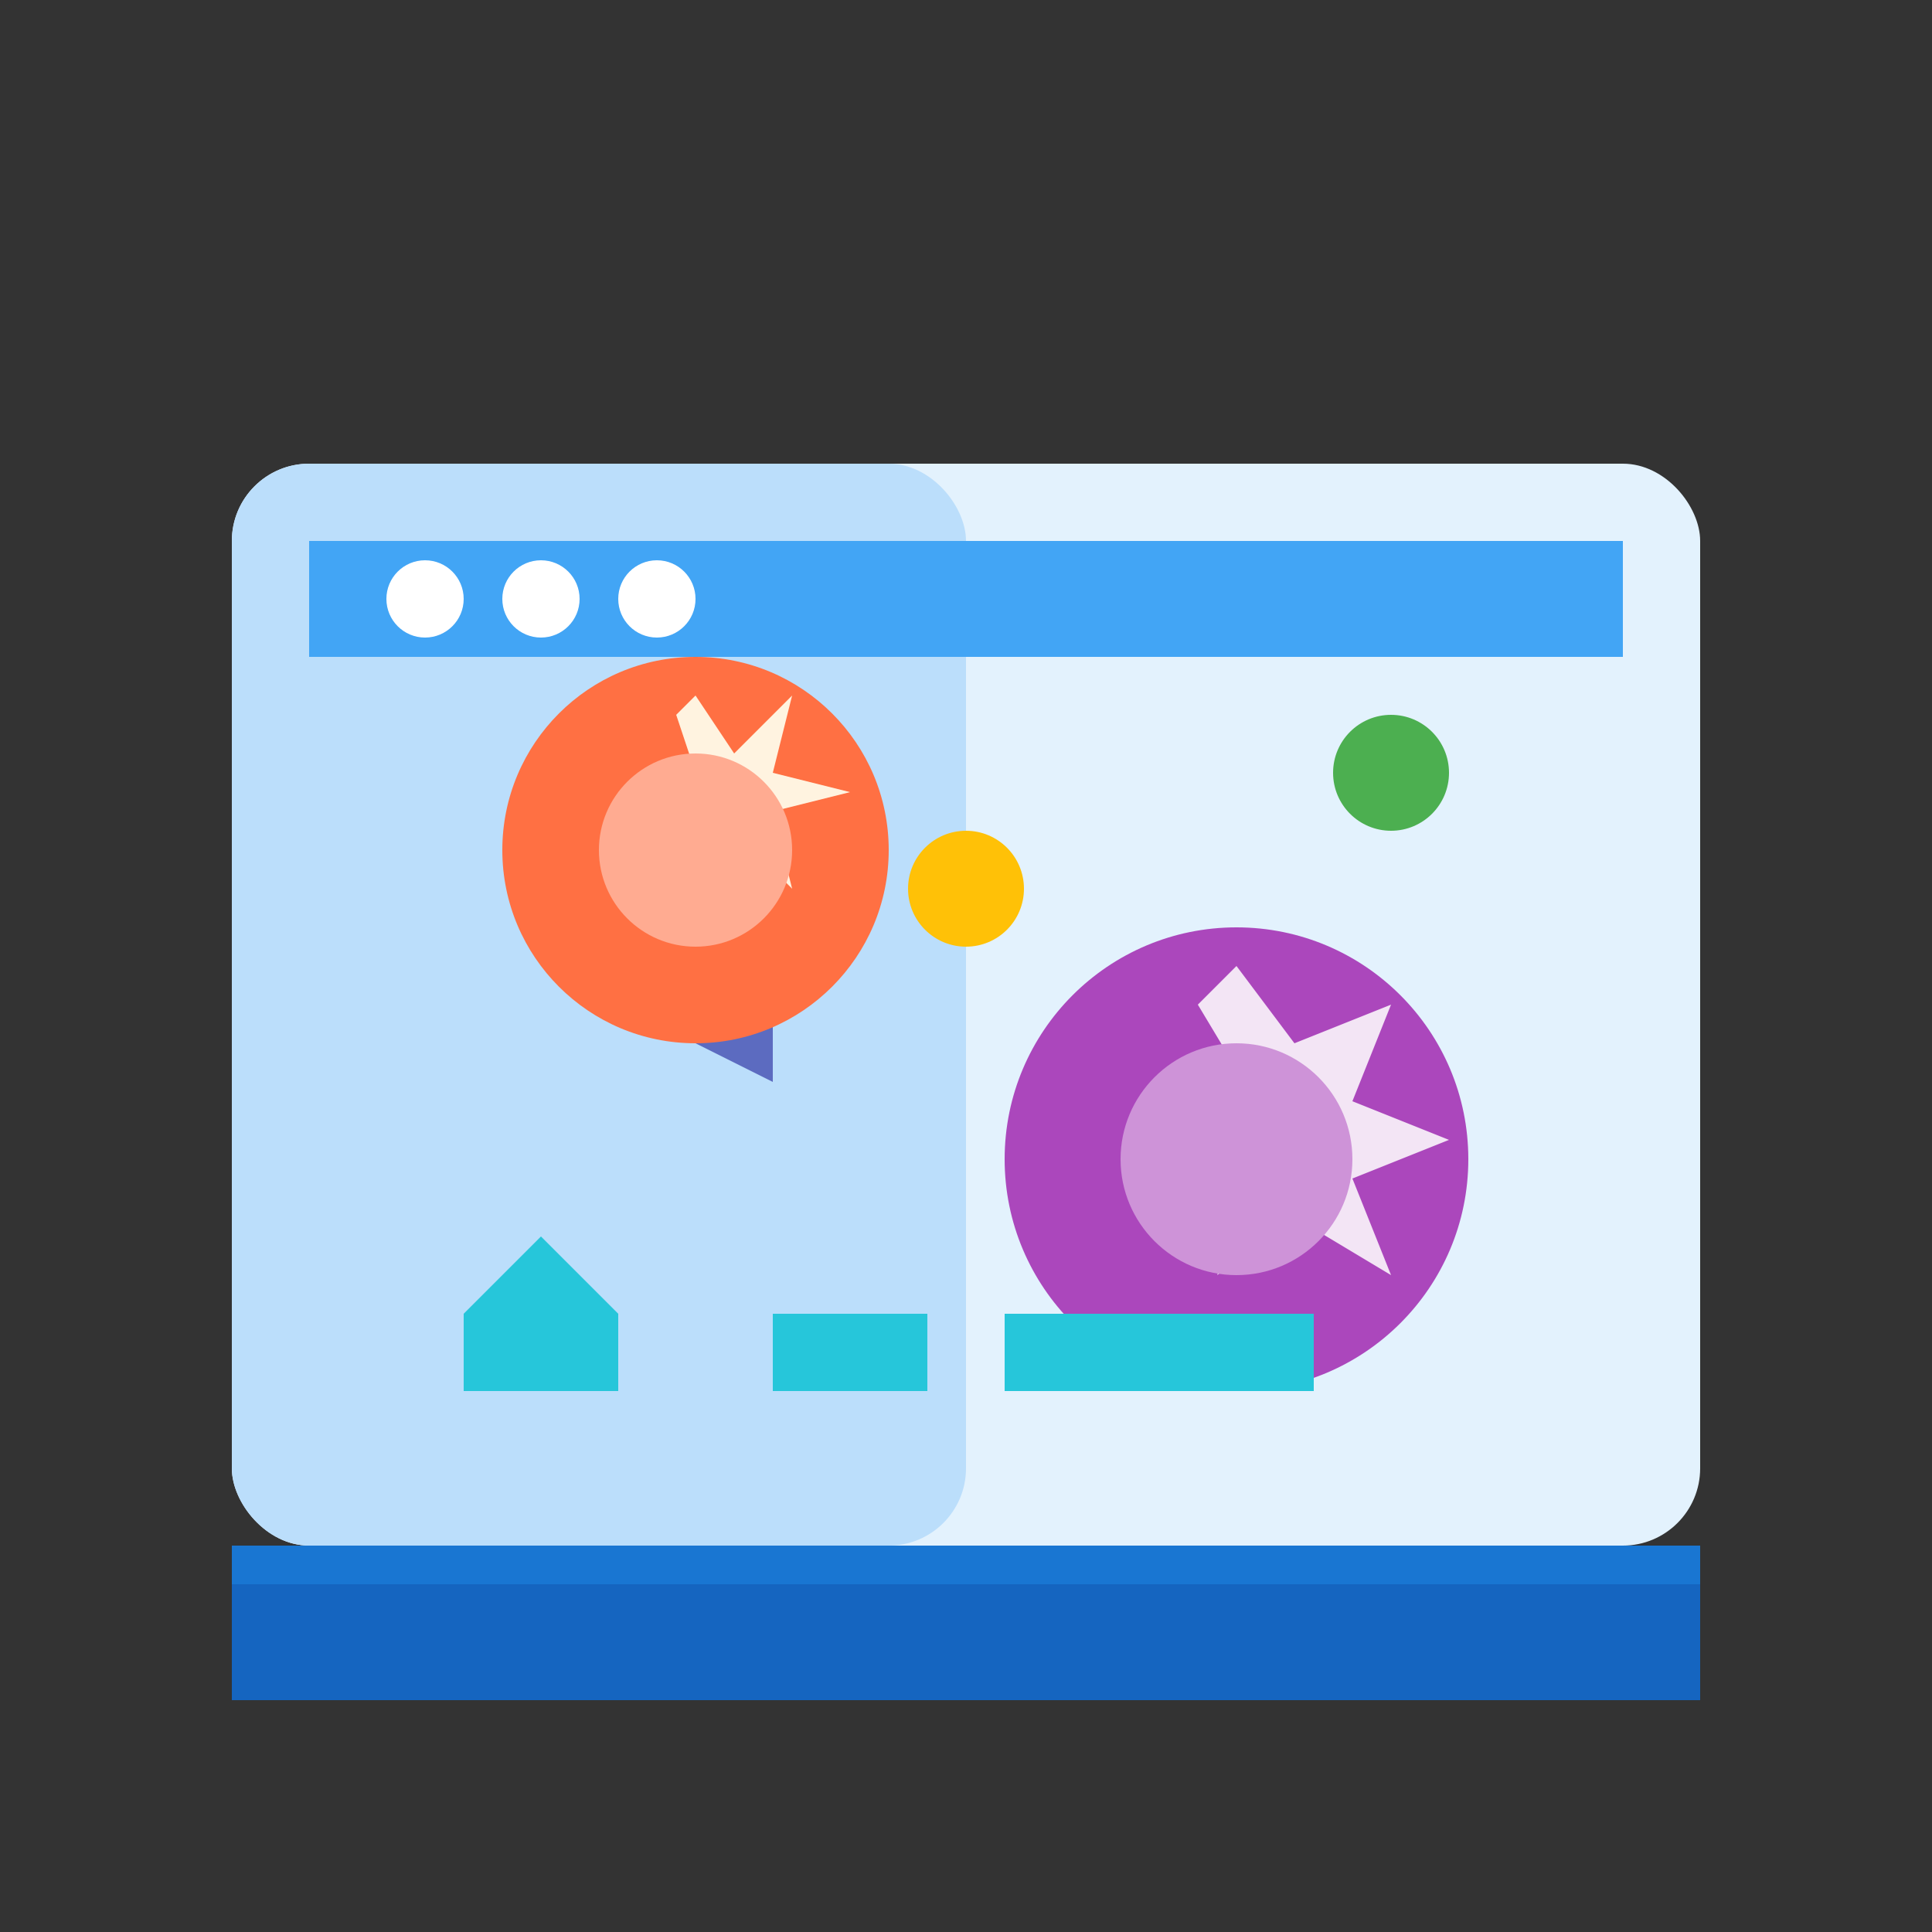
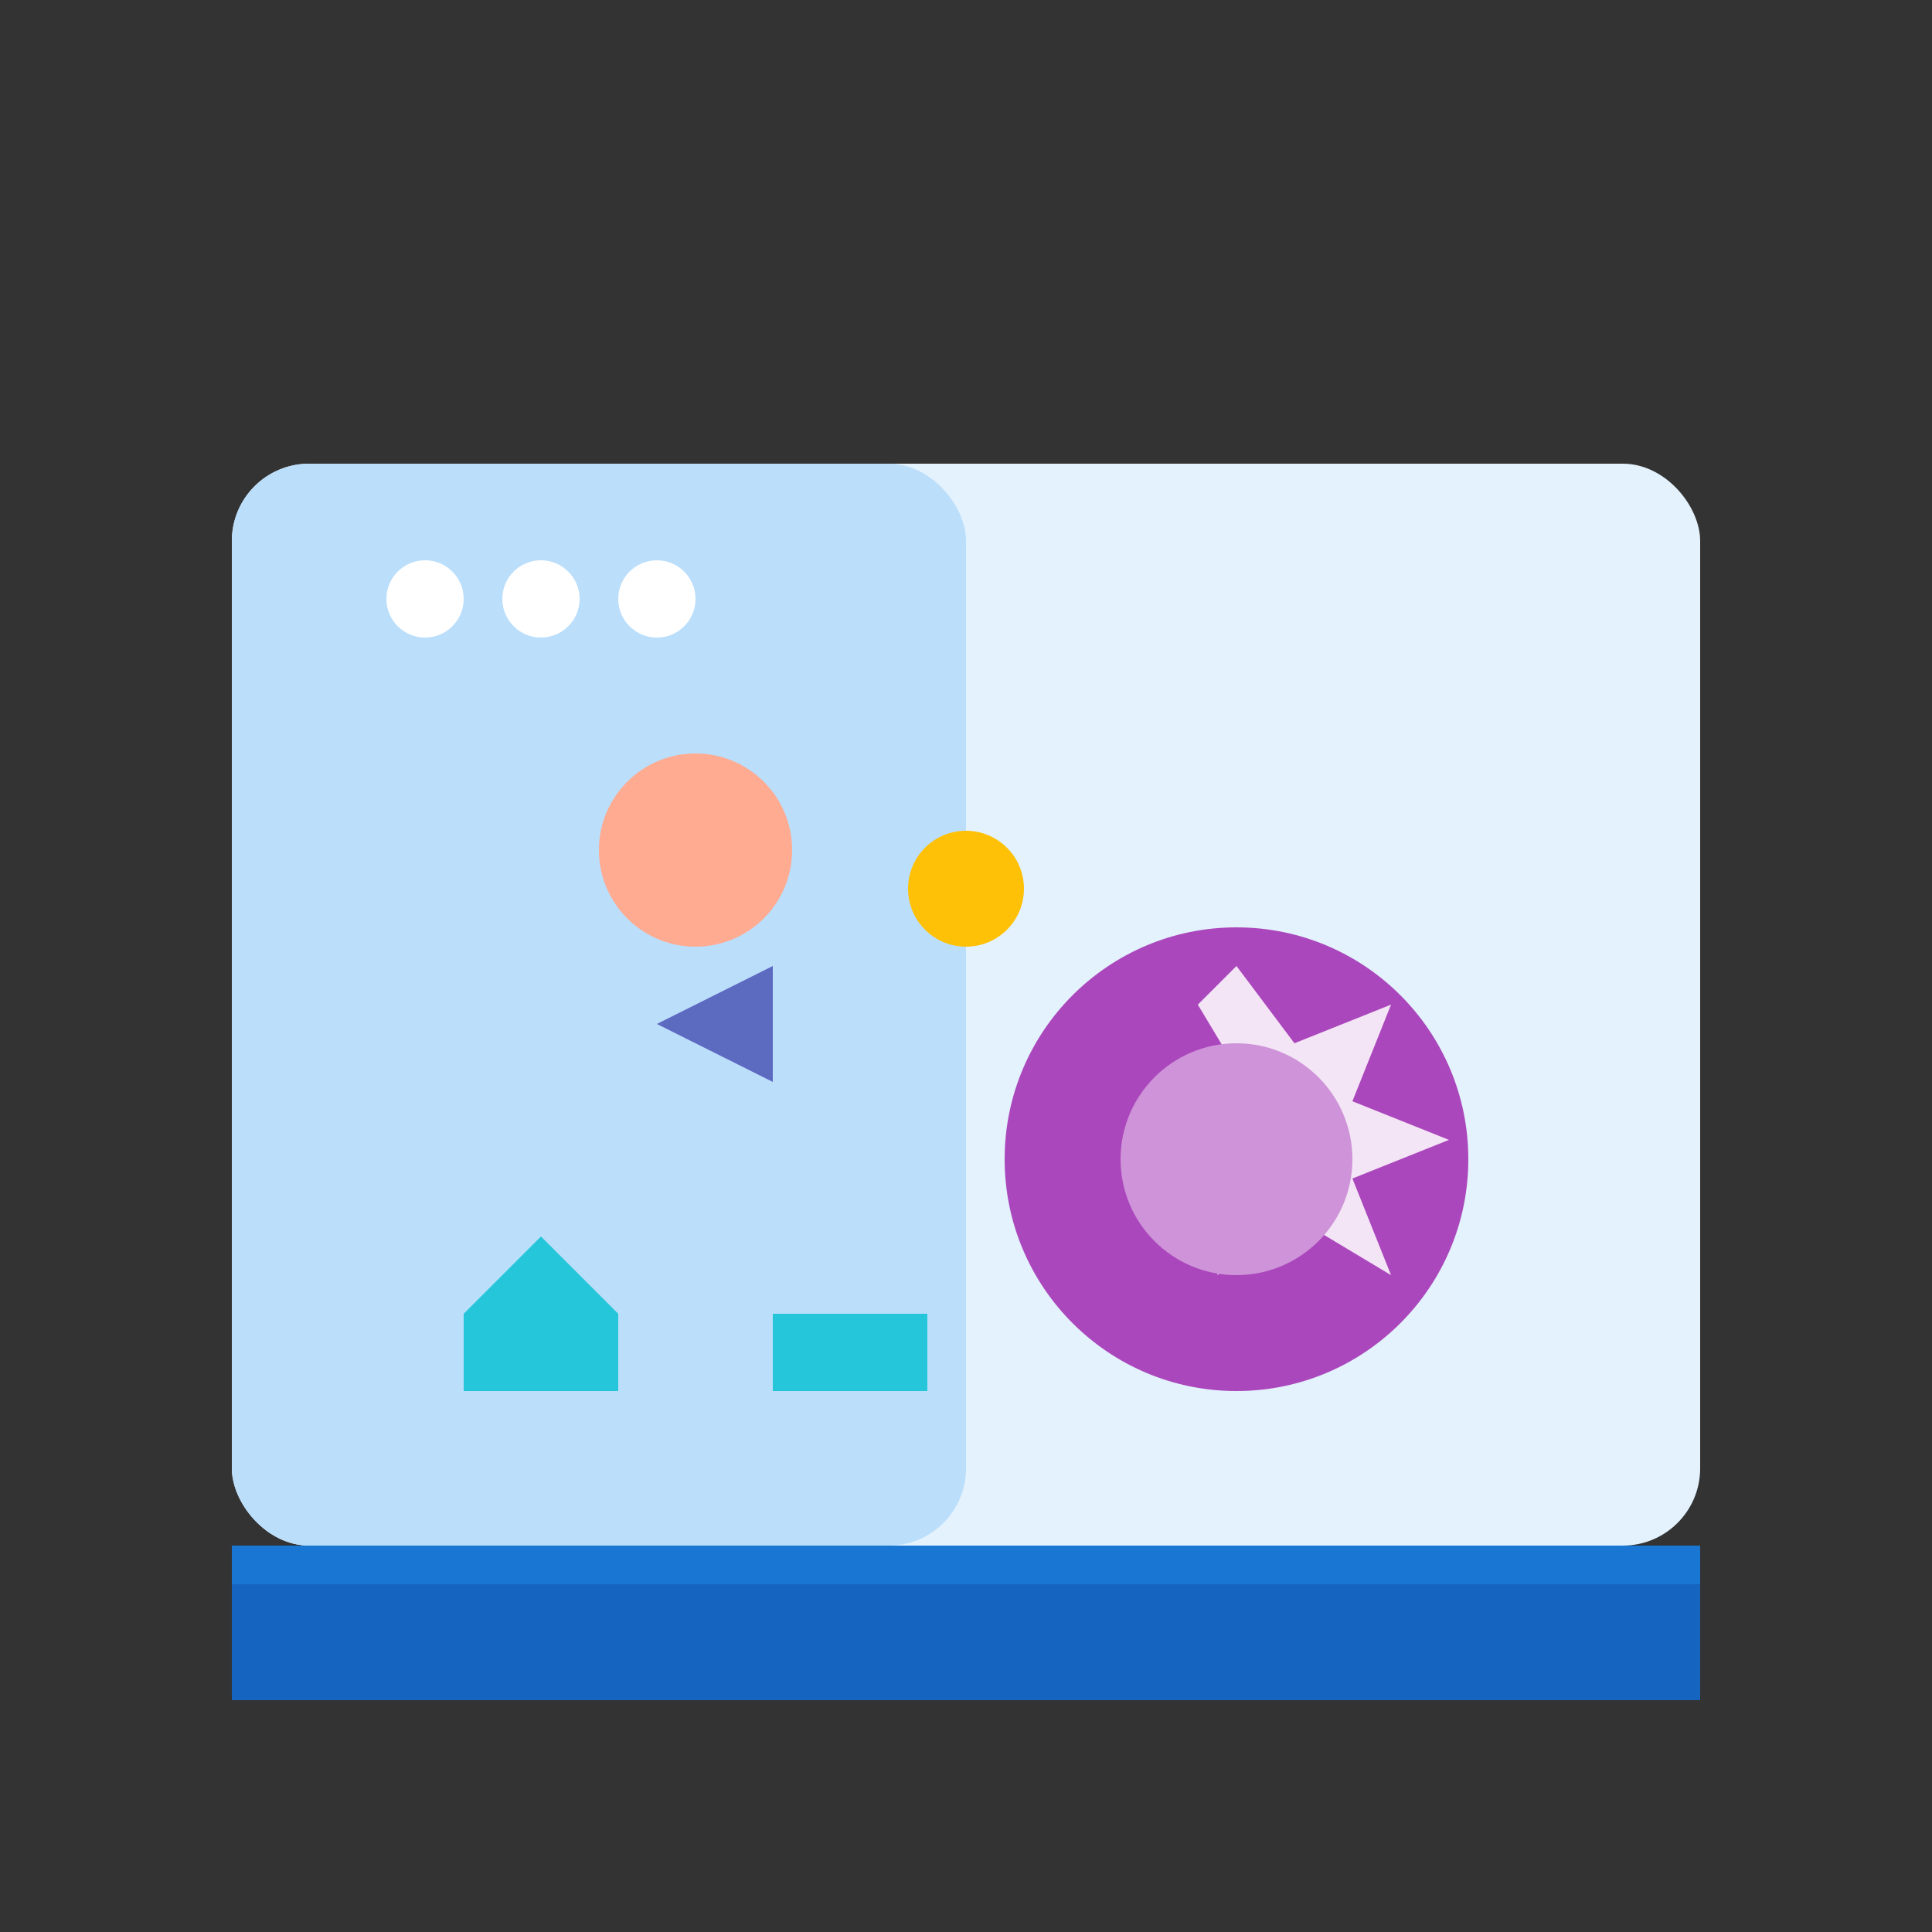
<svg xmlns="http://www.w3.org/2000/svg" width="50" height="50" viewBox="0 0 50 50" fill="none">
  <rect x="0" y="0" width="50" height="50" fill="#333333" stroke="none" />
  <rect x="6" y="12" width="38" height="28" rx="2" fill="#E3F2FD" />
  <rect x="6" y="12" width="19" height="28" rx="2" fill="#BBDEFB" />
  <path d="M20 25L20 28L17 26.5L20 25Z" fill="#5C6BC0" />
  <path d="M30 25L30 28L33 26.5L30 25Z" fill="#7E57C2" />
-   <circle cx="18" cy="22" r="5" fill="#FF7043" />
-   <path d="M18 18L19 19.5L20.5 18L20 20L22 20.5L20 21L20.5 23L19 21.5L17.5 23L18 21L16 20.5L18 20L17.5 18.5L18 18Z" fill="#FFF3E0" />
  <circle cx="18" cy="22" r="2.5" fill="#FFAB91" />
  <circle cx="32" cy="30" r="6" fill="#AB47BC" />
  <path d="M32 25L33.5 27L36 26L35 28.5L37.5 29.5L35 30.5L36 33L33.5 31.5L31.5 33L32.5 30.5L30 29.5L32.5 28.5L31 26L32 25Z" fill="#F3E5F5" />
  <circle cx="32" cy="30" r="3" fill="#CE93D8" />
-   <rect x="8" y="14" width="34" height="3" fill="#42A5F5" />
  <circle cx="11" cy="15.5" r="1" fill="#FFFFFF" />
  <circle cx="14" cy="15.5" r="1" fill="#FFFFFF" />
  <circle cx="17" cy="15.5" r="1" fill="#FFFFFF" />
  <path d="M12 34L12 36L16 36L16 34L14 32L12 34Z" fill="#26C6DA" />
  <rect x="20" y="34" width="4" height="2" fill="#26C6DA" />
-   <rect x="26" y="34" width="8" height="2" fill="#26C6DA" />
  <path d="M6 40H44V44H6V40Z" fill="#1976D2" />
  <path d="M6 41H44V44H6V41Z" fill="#1565C0" />
  <circle cx="25" cy="23" r="1.5" fill="#FFC107" />
-   <circle cx="36" cy="20" r="1.5" fill="#4CAF50" />
</svg>